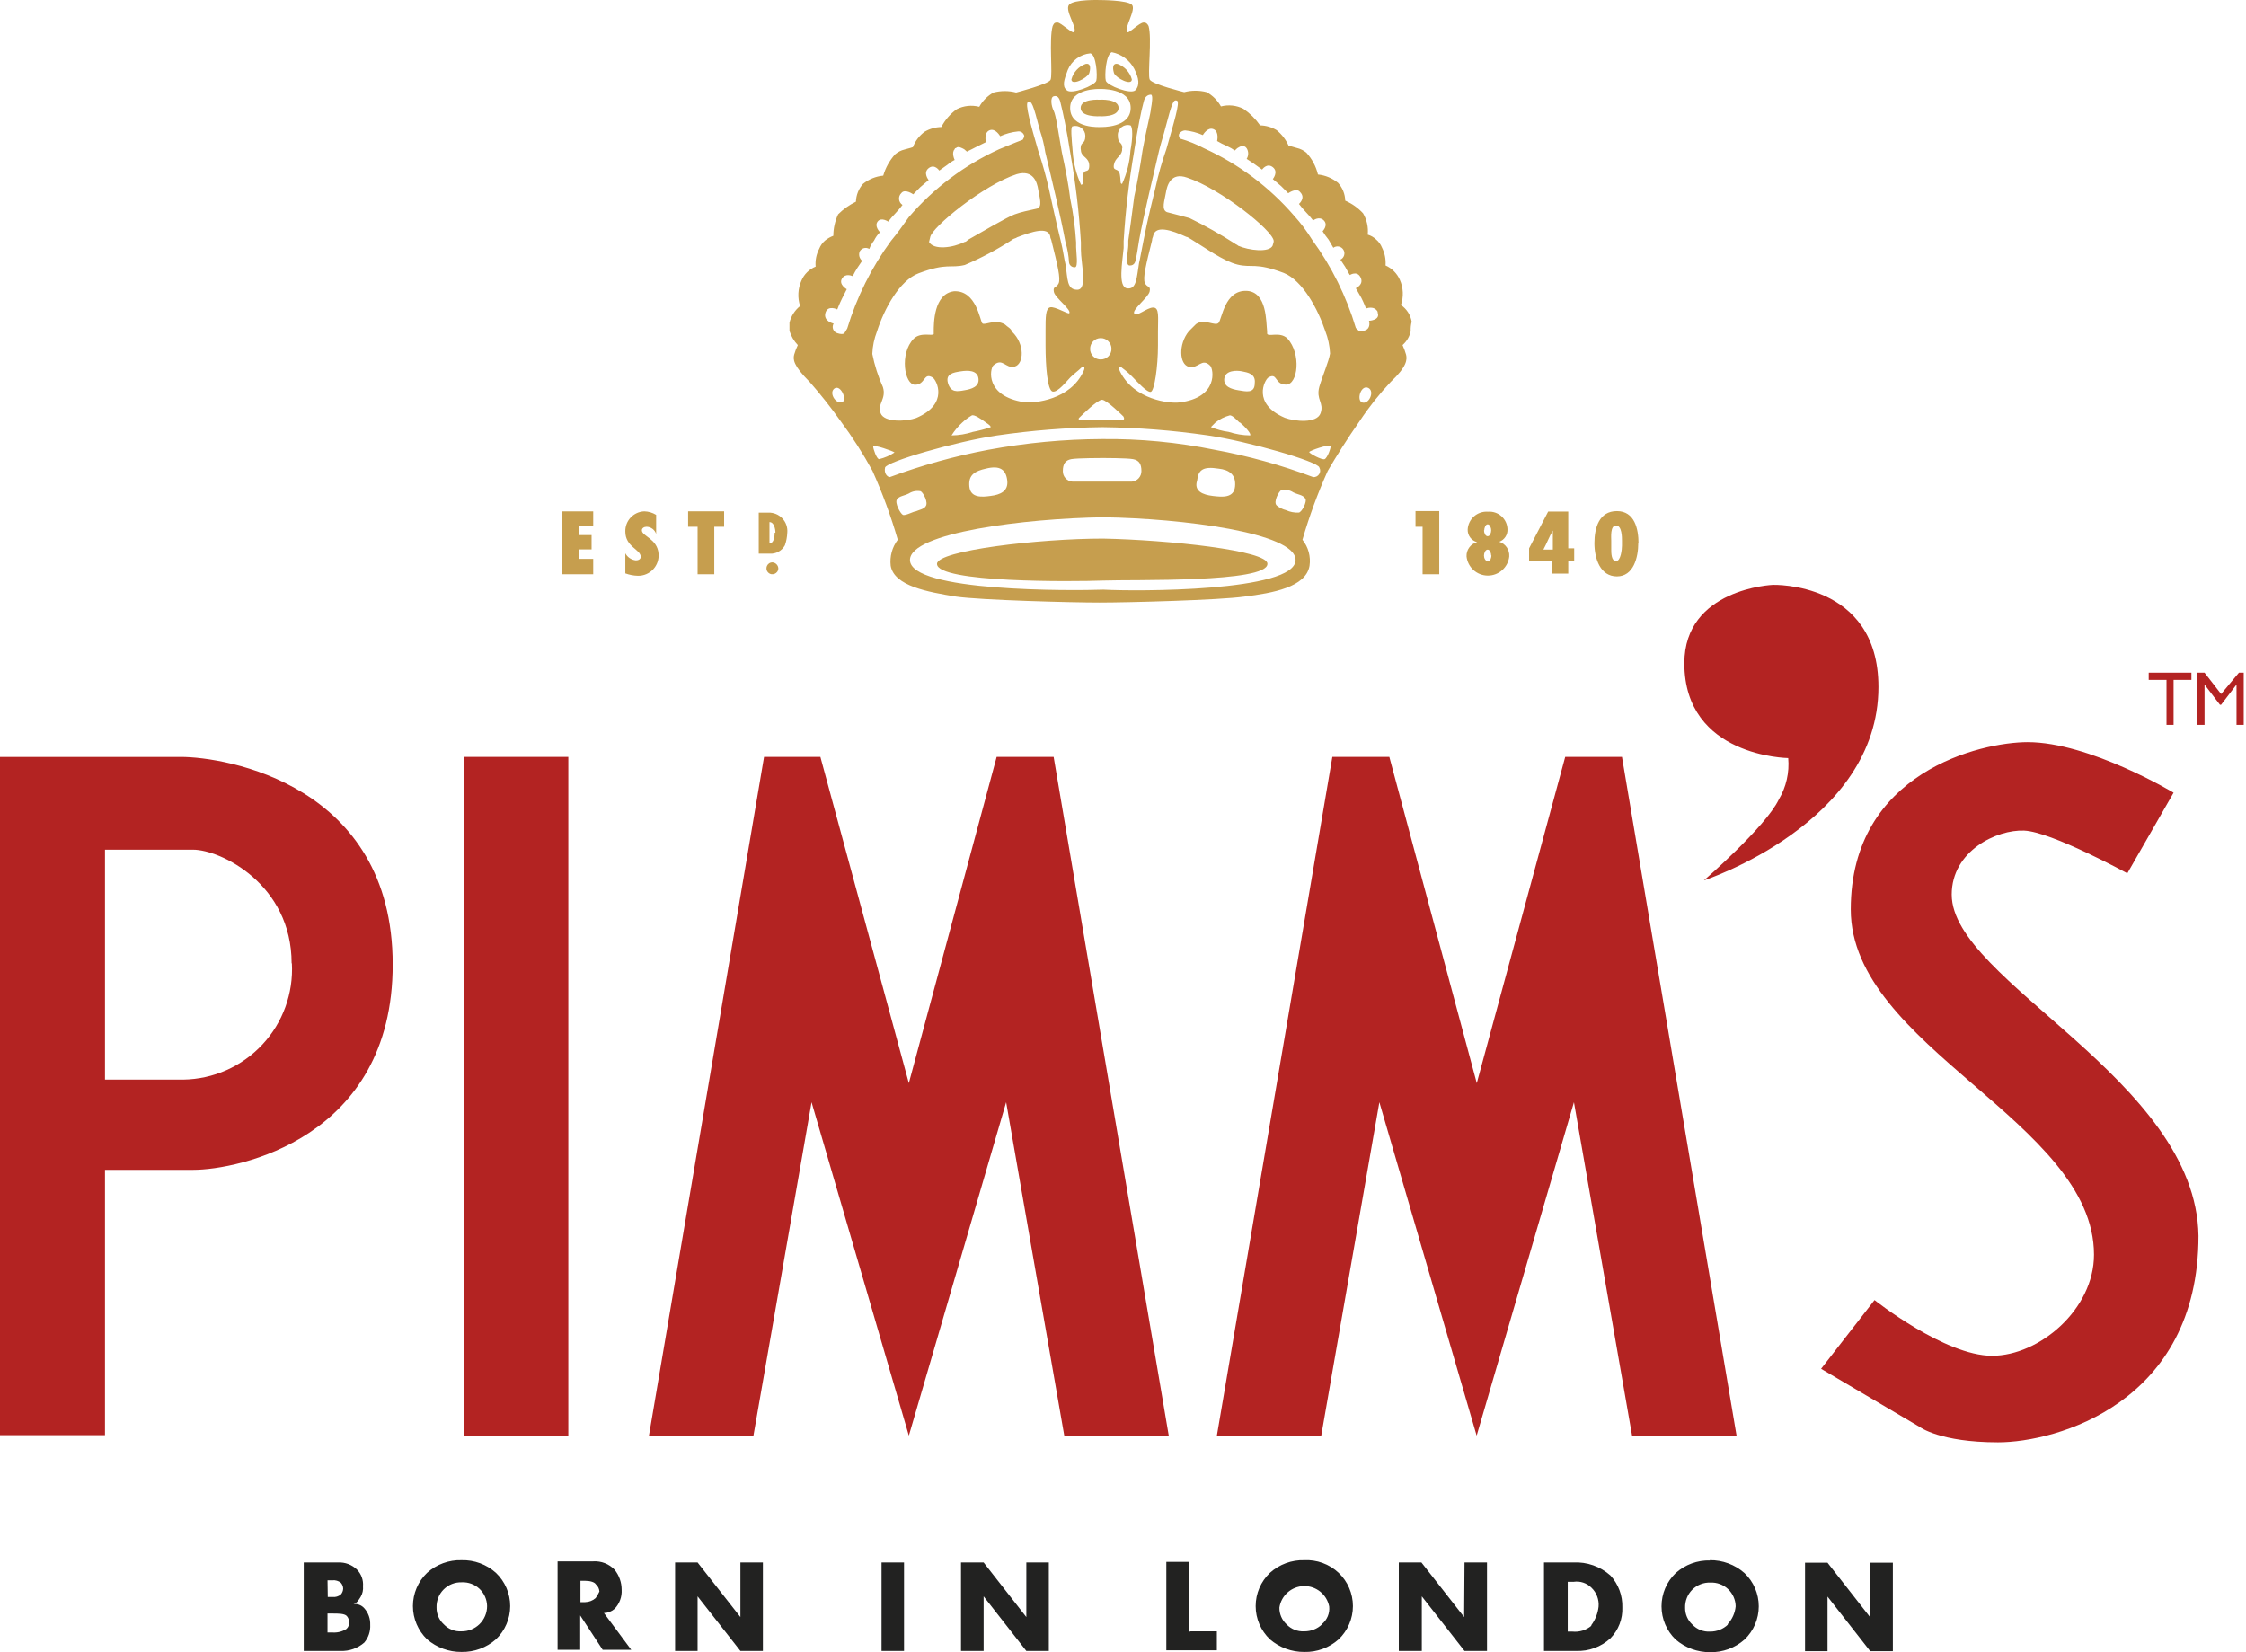
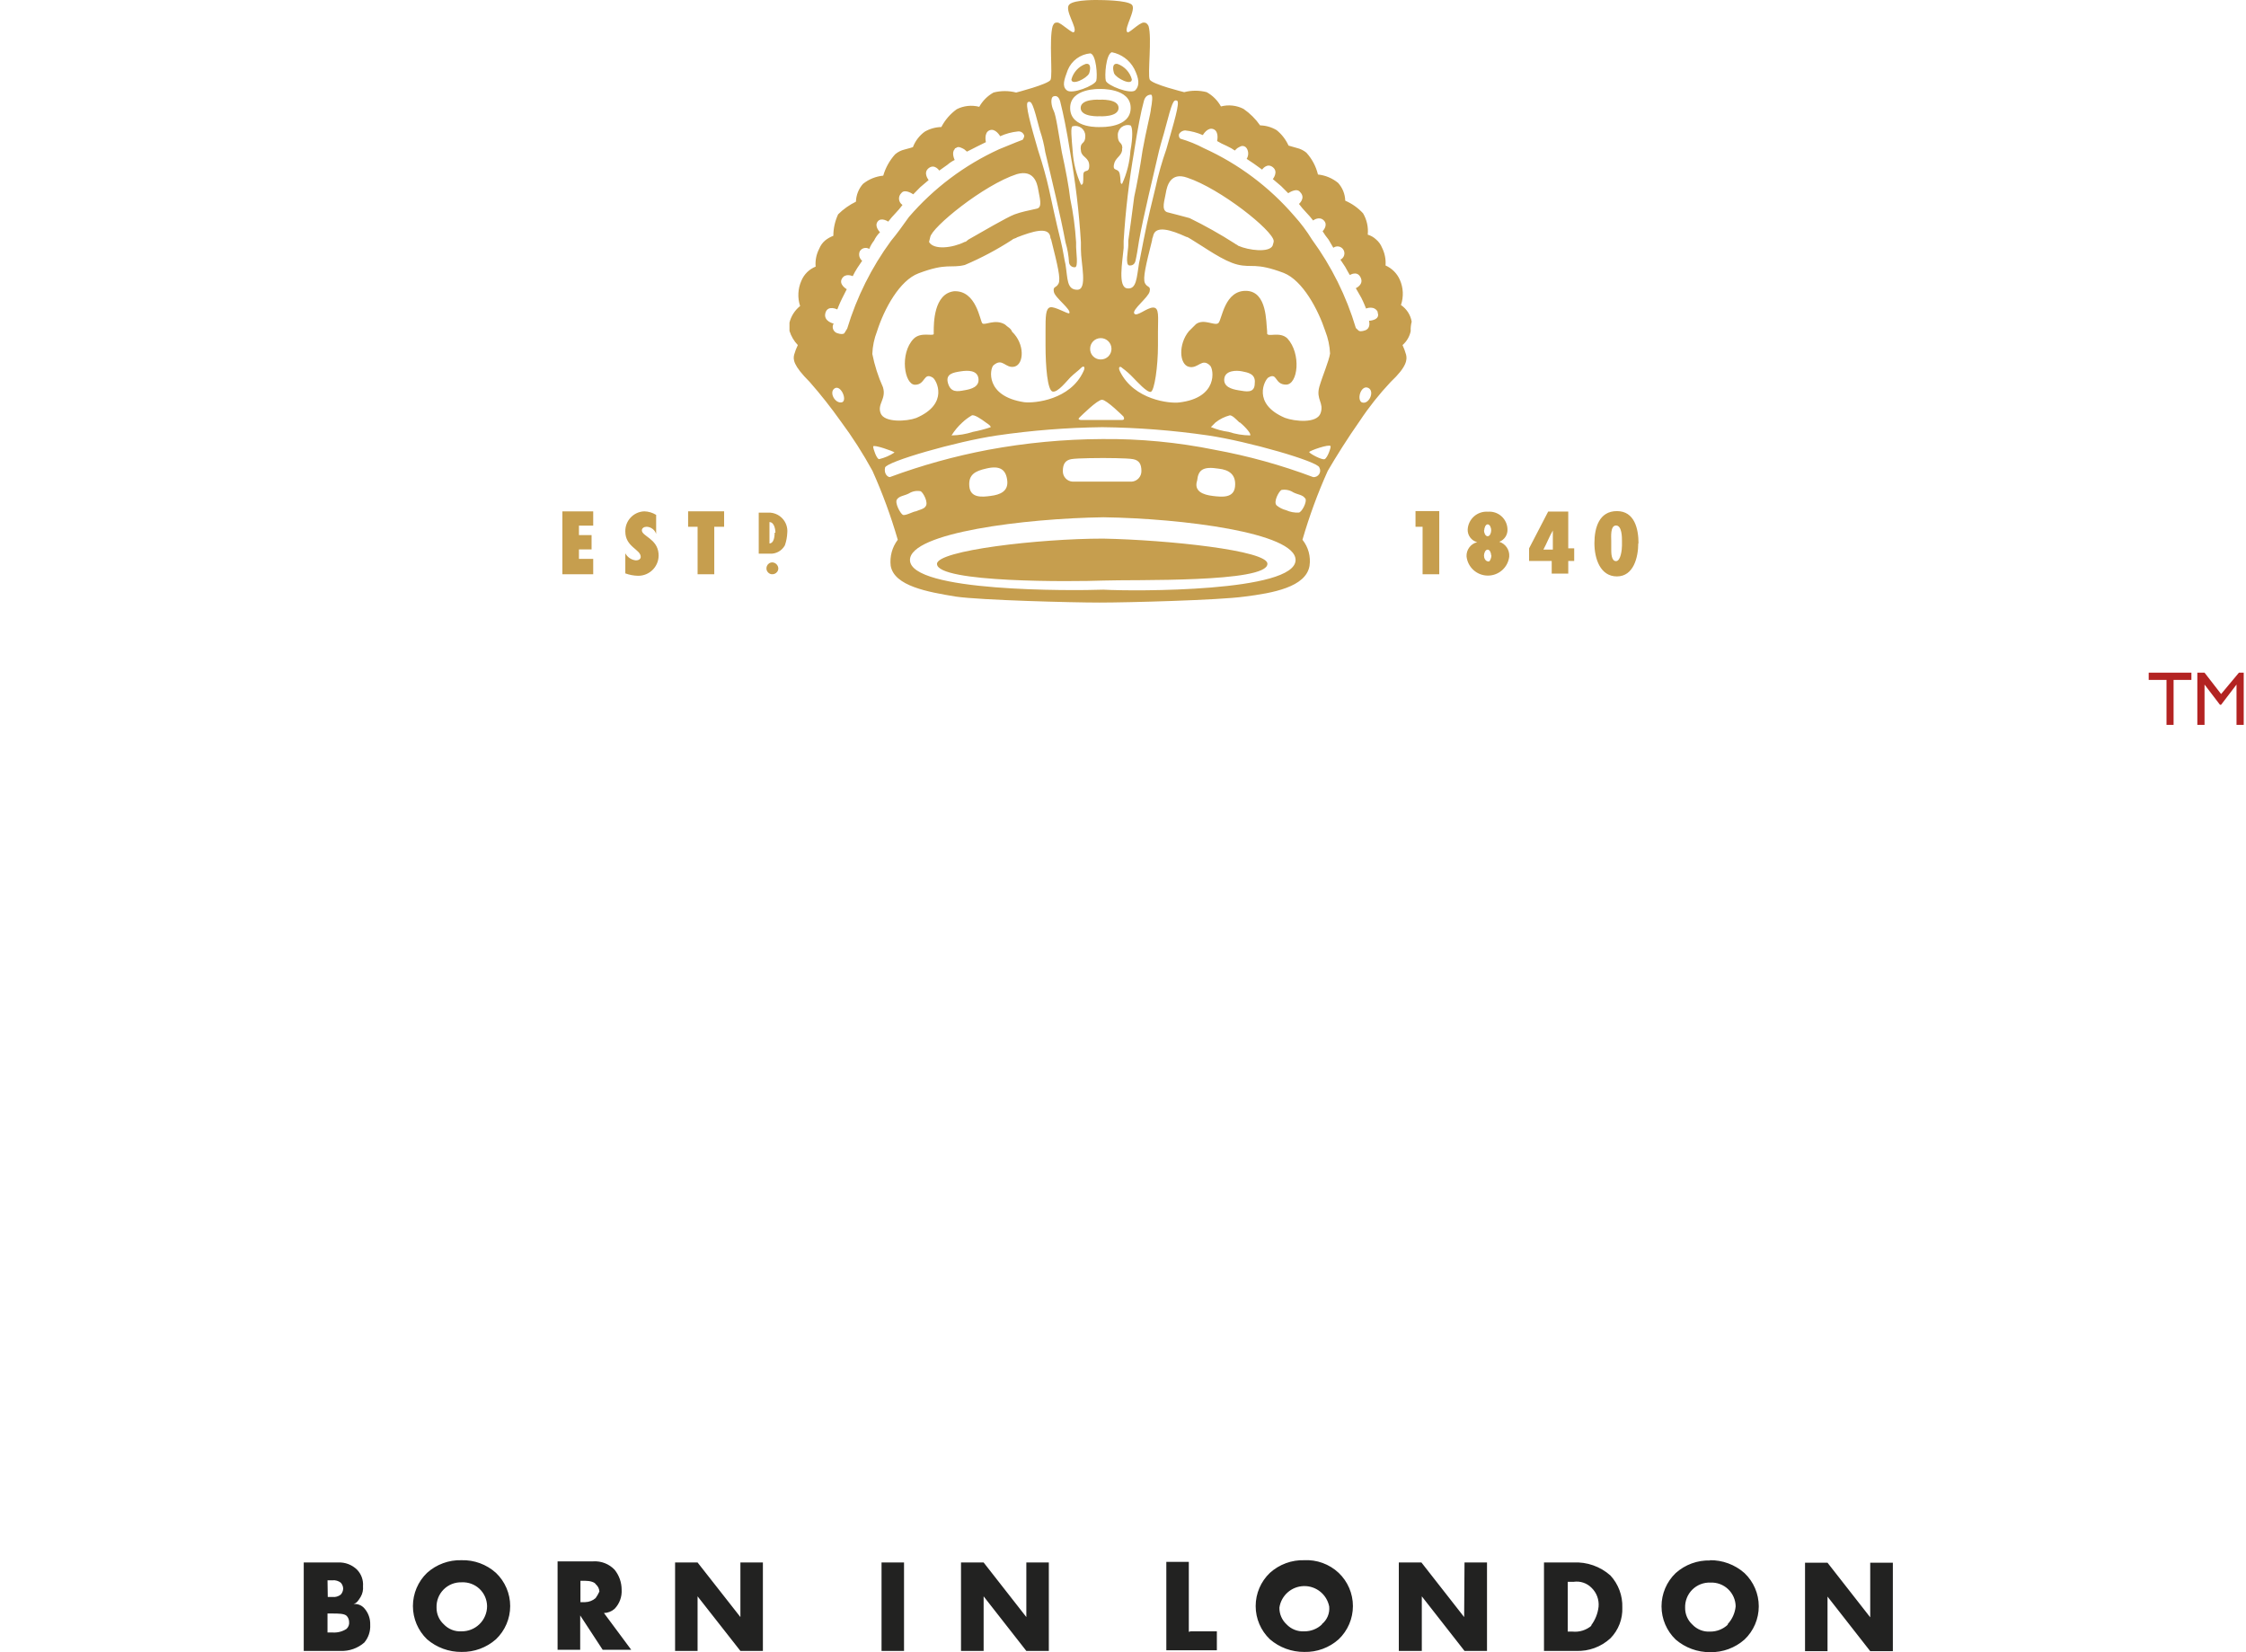
<svg xmlns="http://www.w3.org/2000/svg" xml:space="preserve" width="174.322mm" height="128.246mm" version="1.1" style="shape-rendering:geometricPrecision; text-rendering:geometricPrecision; image-rendering:optimizeQuality; fill-rule:evenodd; clip-rule:evenodd" viewBox="0 0 174.27 128.207">
  <defs>
    <style type="text/css"> .fil1 {fill:#B32322} .fil2 {fill:#C69E4E} .fil0 {fill:#222221} </style>
  </defs>
  <g id="Layer_x0020_1">
    <g id="_733869968">
      <path class="fil0" d="M27.431 124.471c0.274,-0.088 0.373,-0.275 0.549,-0.549 0.149,-0.251 0.214,-0.543 0.186,-0.833 0.038,-0.474 -0.13,-0.942 -0.461,-1.284 -0.391,-0.384 -0.924,-0.586 -1.471,-0.559l-2.666 0 0 6.863 2.853 0c0.674,0.027 1.333,-0.204 1.843,-0.647 0.325,-0.385 0.49,-0.88 0.461,-1.383 0.018,-0.471 -0.147,-0.932 -0.461,-1.284 -0.21,-0.236 -0.519,-0.356 -0.833,-0.324zm-2.019 -1.843l0 0 0.383 0c0.231,-0.023 0.463,0.044 0.647,0.186 0.115,0.127 0.181,0.29 0.186,0.461 -0.007,0.171 -0.072,0.333 -0.186,0.461 -0.182,0.146 -0.415,0.213 -0.647,0.186l-0.363 0 -0.019 -1.294zm1.47 3.775l0 0c-0.329,0.211 -0.718,0.307 -1.108,0.274l-0.362 0 0 -1.471 0.383 0c0.46,0 0.921,0 1.107,0.186 0.115,0.126 0.182,0.29 0.186,0.461 0.026,0.205 -0.051,0.411 -0.206,0.549zm8.931 -5.334l0 0c-0.985,-0.029 -1.944,0.322 -2.677,0.981 -0.701,0.674 -1.097,1.605 -1.097,2.578 0,0.973 0.396,1.904 1.097,2.579 0.744,0.64 1.695,0.989 2.677,0.98 0.98,0.018 1.932,-0.332 2.667,-0.98 0.706,-0.672 1.106,-1.604 1.106,-2.579 0,-0.974 -0.4,-1.906 -1.106,-2.578 -0.731,-0.656 -1.685,-1.008 -2.667,-0.981zm1.382 4.971l0 0c-0.371,0.357 -0.868,0.554 -1.382,0.549 -0.52,0.032 -1.026,-0.169 -1.383,-0.549 -0.362,-0.332 -0.565,-0.803 -0.558,-1.294 -0.019,-0.526 0.18,-1.036 0.552,-1.408 0.372,-0.372 0.882,-0.572 1.408,-0.553 0.507,-0.024 1.002,0.159 1.371,0.506 0.369,0.347 0.582,0.83 0.59,1.337 0.001,0.532 -0.215,1.042 -0.598,1.412zm10.49 -1.196l0 0c0.383,-0.395 0.581,-0.932 0.549,-1.48 0.002,-0.567 -0.192,-1.118 -0.549,-1.558 -0.43,-0.45 -1.036,-0.686 -1.657,-0.647l-2.765 0 0 6.862 1.755 0 0 -2.667 1.745 2.667 2.216 0 -2.118 -2.853c0.304,-0.007 0.596,-0.122 0.824,-0.324zm-1.471 -0.834l0 0c-0.226,0.198 -0.514,0.308 -0.814,0.314l-0.363 0 0 -1.657 0.363 0c0.372,0 0.735,0.098 0.833,0.275 0.164,0.141 0.263,0.343 0.275,0.558 -0.082,0.179 -0.18,0.35 -0.294,0.51zm11.235 -2.764l0 0 1.745 0 0 6.863 -1.745 0 -3.323 -4.236 0 4.236 -1.745 0 0 -6.863 1.745 0 3.323 4.235 0 -4.235zm10.951 0l0 0 1.745 0 0 6.863 -1.745 0 0 -6.863zm11.235 0l0 0 1.745 0 0 6.863 -1.745 0 -3.314 -4.236 0 4.236 -1.755 0 0 -6.863 1.755 0 3.314 4.235 0 -4.235zm12.744 5.343l0 0 2.039 0 0 1.471 -3.921 0 0 -6.862 1.745 0 0 5.431 0.137 -0.039zm8.823 -5.52l0 0c-0.982,-0.029 -1.937,0.323 -2.667,0.981 -0.706,0.672 -1.106,1.604 -1.106,2.578 0,0.975 0.4,1.907 1.106,2.579 0.741,0.639 1.689,0.987 2.667,0.98 0.981,0.025 1.935,-0.326 2.667,-0.98 0.706,-0.672 1.106,-1.604 1.106,-2.579 0,-0.974 -0.4,-1.906 -1.106,-2.578 -0.727,-0.681 -1.701,-1.036 -2.696,-0.981l0.029 0zm1.383 4.971l0 0c-0.371,0.357 -0.867,0.554 -1.383,0.549 -0.519,0.031 -1.026,-0.17 -1.382,-0.549 -0.358,-0.334 -0.558,-0.804 -0.549,-1.294 0.141,-0.943 0.941,-1.647 1.894,-1.669 0.953,-0.022 1.784,0.646 1.969,1.581 0.056,0.529 -0.163,1.05 -0.579,1.382l0.029 0zm11.049 -4.794l0 0 1.745 0 0 6.863 -1.745 0 -3.314 -4.236 0 4.236 -1.784 0 0 -6.863 1.755 0 3.314 4.235 0.029 -4.235zm8.47 0l0 0 -2.304 0 0 6.863 2.49 0c0.983,0.039 1.942,-0.313 2.667,-0.981 0.623,-0.636 0.957,-1.502 0.921,-2.392 0.029,-0.915 -0.302,-1.806 -0.921,-2.48 -0.791,-0.703 -1.826,-1.066 -2.883,-1.01l0.03 0zm1.383 4.902l0 0c-0.409,0.351 -0.945,0.517 -1.481,0.461l-0.363 0 0 -3.863 0.461 0c0.508,-0.076 1.021,0.096 1.383,0.461 0.396,0.382 0.598,0.922 0.549,1.471 -0.059,0.527 -0.259,1.028 -0.579,1.451l0.03 0.019zm9.206 -5.059l0 0c-0.985,-0.029 -1.944,0.322 -2.676,0.98 -0.702,0.675 -1.097,1.606 -1.097,2.579 0,0.973 0.396,1.904 1.097,2.578 0.744,0.639 1.694,0.987 2.676,0.981 0.979,0.018 1.931,-0.332 2.666,-0.981 0.707,-0.671 1.106,-1.603 1.106,-2.578 0,-0.975 -0.4,-1.907 -1.106,-2.579 -0.745,-0.659 -1.71,-1.016 -2.705,-1l0.039 0.02zm1.383 4.971l0 0c-0.372,0.357 -0.868,0.554 -1.383,0.549 -0.519,0.033 -1.027,-0.169 -1.383,-0.549 -0.361,-0.332 -0.565,-0.803 -0.559,-1.294 -0.019,-0.526 0.181,-1.035 0.552,-1.408 0.373,-0.372 0.882,-0.572 1.408,-0.552 0.507,-0.024 1.002,0.159 1.371,0.506 0.369,0.348 0.583,0.83 0.59,1.337 -0.05,0.521 -0.27,1.01 -0.628,1.392l0.031 0.02zm12.793 -4.794l0 0 0 6.862 -1.756 0 -3.313 -4.235 0 4.235 -1.745 0 0 -6.862 1.745 0 3.313 4.235 0 -4.235 1.756 0z" />
-       <path class="fil1" d="M130.692 51.464c0,-5.794 6.862,-6.079 6.862,-6.079 0,0 8.196,-0.275 8.196,7.922 0,10.588 -13.54,15.009 -13.54,15.009 0,0 4.785,-4.147 5.804,-6.264 0.579,-0.971 0.838,-2.1 0.736,-3.225 0,0 -8.059,-0.088 -8.059,-7.362zm-100.223 23.381l0 0c0,13.539 -12.058,15.931 -15.47,15.931l-6.853 0 0 20.588 -8.147 0 0 -52.626 14.029 0c3.461,0 16.441,2.118 16.441,16.107zm-7.843 -0.089l0 0c0,-6.166 -5.529,-8.823 -7.647,-8.823l-6.833 0 0 17.843 6.078 0c2.328,-0.034 4.542,-1.015 6.131,-2.717 1.589,-1.702 2.416,-3.978 2.291,-6.303l-0.02 0zm13.363 36.646l0 0 8.107 0 0 -52.665 -8.107 0 0 52.665zm41.342 -52.665l0 0 -6.814 25.313 -6.862 -25.313 -4.372 0 -8.931 52.665 8.108 0 4.51 -25.872 7.549 25.872 7.549 -25.872 4.51 25.872 8.107 0 -8.931 -52.665 -4.421 0zm44.116 0l0 0 -6.862 25.313 -6.784 -25.313 -4.422 0 -8.96 52.665 8.098 0 4.51 -25.872 7.549 25.872 7.549 -25.872 4.51 25.872 8.107 0 -8.891 -52.665 -4.402 0zm29.989 10.686l0 0c0,-3.402 3.5,-5.059 5.618,-4.97 2.117,0.088 8.009,3.313 8.009,3.313l3.588 -6.255c0,0 -6.529,-3.922 -11.323,-3.922 -3.588,0 -13.725,2.304 -13.725,12.98 0,10.676 18.873,16.48 18.873,26.794 0,4.235 -4.236,7.843 -7.911,7.843 -3.677,0 -9.118,-4.323 -9.118,-4.323l-4.146 5.333 7.646 4.509c0,0 1.568,1.196 6.079,1.196 4.509,0 15.557,-3.03 15.557,-16.019 -0.175,-12.127 -19.146,-19.764 -19.146,-26.48z" />
      <path class="fil1" d="M170.034 52.199l-3.313 0 0 0.559 1.381 0 0 3.49 0.549 0 0 -3.49 1.383 0 0 -0.559zm4.236 0l0 0 -0.549 0 -1.383 1.657 -1.285 -1.657 -0.559 0 0 4.049 0.559 0 0 -3.128 1.196 1.568 0.089 0 1.196 -1.568 0 3.128 0.559 0 0 -4.049 0.177 0z" />
      <path class="fil2" d="M86.448 5.7c-0.098,-0.274 -0.186,-0.833 0.275,-0.736 0.538,0.197 0.948,0.643 1.098,1.196 0,0.52 -1.196,-0.079 -1.372,-0.461zm23.009 19.979l0 0 0 0.01c-0.011,-0.244 0.015,-0.489 0.078,-0.726 -0.089,-0.527 -0.391,-0.994 -0.833,-1.294 0.219,-0.641 0.188,-1.342 -0.088,-1.961 -0.219,-0.494 -0.614,-0.889 -1.108,-1.108 0.036,-0.477 -0.059,-0.955 -0.274,-1.383 -0.099,-0.247 -0.257,-0.466 -0.461,-0.637 -0.183,-0.173 -0.405,-0.301 -0.647,-0.372 0.059,-0.577 -0.069,-1.157 -0.363,-1.657 -0.388,-0.42 -0.858,-0.753 -1.382,-0.98 -0.014,-0.513 -0.212,-1.004 -0.558,-1.383 -0.446,-0.363 -0.987,-0.588 -1.559,-0.647 -0.153,-0.632 -0.463,-1.216 -0.901,-1.696 -0.214,-0.176 -0.466,-0.301 -0.736,-0.363l-0.647 -0.186c-0.209,-0.466 -0.525,-0.875 -0.921,-1.196 -0.388,-0.234 -0.831,-0.362 -1.284,-0.372 -0.351,-0.502 -0.79,-0.937 -1.294,-1.284 -0.54,-0.272 -1.16,-0.338 -1.745,-0.186 -0.259,-0.466 -0.642,-0.849 -1.107,-1.108 -0.572,-0.149 -1.173,-0.149 -1.745,0 0,0 -2.5,-0.608 -2.676,-0.98 -0.176,-0.372 0.187,-3.225 -0.088,-4.147 -0.088,-0.176 -0.186,-0.275 -0.373,-0.275 -0.363,0 -1.196,0.921 -1.284,0.736 -0.274,-0.275 0.726,-1.755 0.362,-2.118 -0.362,-0.363 -2.48,-0.363 -2.48,-0.363 0,0 -2.019,-0.069 -2.392,0.363 -0.372,0.432 0.686,1.843 0.382,2.118 -0.088,0.186 -1.01,-0.736 -1.284,-0.736 -0.275,0 -0.275,0.098 -0.373,0.275 -0.294,1.019 0.02,3.833 -0.166,4.176 -0.187,0.343 -2.667,0.98 -2.667,0.98 -0.575,-0.149 -1.179,-0.149 -1.755,0 -0.465,0.259 -0.848,0.643 -1.107,1.108 -0.586,-0.152 -1.206,-0.086 -1.745,0.186 -0.502,0.361 -0.912,0.834 -1.196,1.383 -0.455,0.01 -0.901,0.134 -1.294,0.363 -0.413,0.302 -0.73,0.718 -0.912,1.196 0,0 -0.284,0.099 -0.647,0.186 -0.272,0.064 -0.524,0.191 -0.735,0.372 -0.428,0.476 -0.743,1.042 -0.922,1.657 -0.574,0.054 -1.12,0.276 -1.569,0.637 -0.34,0.382 -0.533,0.871 -0.549,1.383 -0.511,0.249 -0.978,0.58 -1.382,0.98 -0.243,0.522 -0.37,1.091 -0.372,1.667 -0.23,0.087 -0.445,0.21 -0.637,0.363 -0.204,0.174 -0.363,0.397 -0.461,0.647 -0.222,0.425 -0.317,0.905 -0.275,1.382 -0.502,0.202 -0.901,0.598 -1.108,1.098 -0.273,0.619 -0.308,1.317 -0.098,1.961 -0.408,0.326 -0.697,0.777 -0.824,1.284l0 0.647c0.128,0.411 0.35,0.787 0.647,1.098 -0.116,0.24 -0.212,0.489 -0.284,0.745 -0.089,0.363 -0.089,0.824 1.206,2.118 0.849,0.968 1.648,1.979 2.392,3.029 0.916,1.231 1.745,2.525 2.481,3.873 0.777,1.733 1.433,3.518 1.96,5.343 -0.437,0.577 -0.633,1.3 -0.549,2.02 0.275,1.569 2.853,2.029 5.068,2.392 1.931,0.275 8.931,0.461 11.137,0.461 2.205,0 9.274,-0.186 11.235,-0.461 2.206,-0.274 4.784,-0.736 5.059,-2.392 0.106,-0.721 -0.093,-1.452 -0.549,-2.02 0.528,-1.825 1.183,-3.61 1.961,-5.343 0.647,-1.108 1.568,-2.579 2.481,-3.873 0.713,-1.076 1.517,-2.089 2.402,-3.029 1.284,-1.206 1.284,-1.755 1.196,-2.118 -0.071,-0.255 -0.163,-0.504 -0.275,-0.745 0.329,-0.285 0.552,-0.671 0.638,-1.098zm-21.451 -13.99l0 0c0.275,-1.745 0.529,-3.049 0.735,-3.794 0.098,-0.461 0.382,-0.549 0.559,-0.549 0.176,0 0.089,0.647 0,1.108 0,0.275 -0.372,1.657 -0.647,3.216 -0.186,1.294 -0.461,2.765 -0.647,3.598 -0.187,1.441 -0.363,2.755 -0.461,3.402l0 0.372c0,0.363 -0.275,1.559 0.099,1.559 0.088,0 0.372,0.01 0.461,-0.363 0.088,-0.372 0.176,-0.921 0.275,-1.569 0.363,-2.029 1.098,-4.97 1.558,-7 0.186,-0.736 0.373,-1.285 0.461,-1.657 0.559,-2.118 0.647,-2.294 0.922,-2.205 0.275,0.088 -0.275,1.814 -0.824,3.775 -0.34,0.962 -0.618,1.944 -0.833,2.941 -0.186,0.745 -0.637,2.578 -0.921,4.059 -0.176,0.853 -0.275,1.471 -0.363,1.833 -0.187,1.127 -0.187,2.059 -0.921,1.961 -0.736,-0.098 -0.372,-2.03 -0.274,-3.137l0 -0.549c0.145,-2.347 0.42,-4.684 0.824,-7zm14.362 18.323l0 0c-0.275,1.01 0.382,1.225 0.098,2.049 -0.284,0.824 -2.03,0.637 -2.765,0.363 -2.579,-1.098 -1.568,-2.941 -1.294,-3.127 0.735,-0.432 0.461,0.549 1.382,0.549 0.921,0 1.196,-2.393 0.098,-3.589 -0.588,-0.549 -1.48,-0.088 -1.569,-0.363l0 -0.186c-0.088,-0.735 0,-3.039 -1.568,-3.137 -1.745,-0.088 -1.931,2.216 -2.206,2.49 -0.275,0.275 -1.108,-0.372 -1.745,0.089l-0.559 0.558c-0.824,1.01 -0.735,2.568 0,2.755 0.735,0.186 1.01,-0.736 1.657,-0.088 0.274,0.274 0.647,2.49 -2.392,2.853 -0.736,0.098 -3.5,-0.186 -4.598,-2.392 -0.186,-0.372 0,-0.461 0.176,-0.275 0.299,0.22 0.578,0.466 0.833,0.736 0.274,0.275 1.108,1.206 1.383,1.107 0.275,-0.098 0.549,-1.941 0.549,-3.598l0 -1.098c0,-1.108 0.118,-1.843 -0.372,-1.843 -0.49,0 -1.285,0.755 -1.47,0.461 -0.187,-0.294 1.098,-1.245 1.196,-1.706 0.098,-0.461 -0.176,-0.275 -0.363,-0.647 -0.186,-0.372 0.088,-1.471 0.549,-3.314 0,-0.186 0.088,-0.274 0.088,-0.363 0.186,-0.833 1.383,-0.461 2.579,0.088 0.098,0 0.186,0.088 0.373,0.186 1.107,0.667 2.48,1.686 3.588,1.961 1.108,0.275 1.382,-0.186 3.588,0.647 1.481,0.588 2.676,2.853 3.225,4.51 0.219,0.557 0.345,1.147 0.372,1.745 -0.098,0.618 -0.559,1.657 -0.833,2.579zm-5.01 -0.274l0 0c0,0.824 -0.696,0.637 -1.254,0.549 -0.559,-0.088 -1.196,-0.284 -1.108,-0.921 0.088,-0.638 0.951,-0.638 1.382,-0.549 0.432,0.088 1.069,0.186 0.98,0.921zm-1.196 3.039l0 0 0.039 0c0.461,0.373 0.921,0.921 0.794,1.01 -0.566,-0.007 -1.128,-0.1 -1.666,-0.275 -0.472,-0.063 -0.933,-0.188 -1.373,-0.372l0.362 -0.363c0.328,-0.257 0.705,-0.444 1.108,-0.549 0.186,0 0.461,0.275 0.735,0.549zm-17.43 -4.333l0 0c0.716,-0.196 0.804,-1.745 -0.206,-2.706 -0.088,-0.274 -0.372,-0.372 -0.549,-0.559 -0.774,-0.461 -1.568,0.098 -1.755,-0.088 -0.186,-0.186 -0.46,-2.579 -2.205,-2.49 -1.568,0.196 -1.568,2.49 -1.568,3.138l0 0.186c-0.089,0.176 -1.01,-0.186 -1.559,0.363 -1.108,1.147 -0.716,3.568 0.108,3.568 0.824,0 0.647,-1.01 1.383,-0.549 0.275,0.186 1.284,2.03 -1.294,3.128 -0.736,0.274 -2.471,0.372 -2.755,-0.363 -0.285,-0.735 0.461,-1.108 0.176,-2.029 -0.372,-0.826 -0.648,-1.69 -0.824,-2.579 0.022,-0.598 0.145,-1.188 0.362,-1.745 0.559,-1.755 1.755,-3.961 3.225,-4.51 2.206,-0.834 2.49,-0.373 3.588,-0.647 1.284,-0.545 2.517,-1.202 3.687,-1.961 0.088,-0.098 0.274,-0.098 0.372,-0.186 1.196,-0.461 2.392,-0.833 2.569,-0.088 0,0.176 0.098,0.274 0.098,0.363 0.461,1.843 0.735,2.941 0.549,3.313 -0.186,0.372 -0.451,0.186 -0.363,0.647 0.089,0.461 1.383,1.383 1.196,1.657 -0.098,0.089 -1.117,-0.548 -1.48,-0.461 -0.363,0.088 -0.363,0.735 -0.363,1.843l0 1.098c0,1.637 0.147,3.51 0.549,3.598 0.402,0.088 1.108,-0.834 1.383,-1.108 0.275,-0.275 0.657,-0.549 0.833,-0.735 0.176,-0.186 0.363,-0.098 0.176,0.275 -1.01,2.205 -3.775,2.49 -4.598,2.392 -3.039,-0.461 -2.667,-2.579 -2.392,-2.853 0.735,-0.647 0.921,0.275 1.657,0.089zm-4.902 5.343l0 0c0.231,-0.37 0.511,-0.706 0.833,-1 0.224,-0.21 0.47,-0.394 0.736,-0.549 0.176,-0.099 0.735,0.274 1.097,0.549 0.284,0.186 0.373,0.274 0.373,0.363 -0.452,0.153 -0.914,0.273 -1.383,0.362 -0.535,0.176 -1.093,0.268 -1.657,0.275zm0.981 -3.5l0 0c-0.52,0.098 -1.039,0.186 -1.255,-0.549 -0.215,-0.736 0.422,-0.834 0.981,-0.921 0.558,-0.089 1.294,-0.099 1.382,0.549 0.088,0.647 -0.549,0.833 -1.107,0.921zm-2.726 -11.51l0 0 0.089 -0.363c0.088,-0.755 4.147,-4.069 6.725,-4.902 1.285,-0.363 1.569,0.637 1.657,1.196 0.088,0.559 0.363,1.382 -0.098,1.48 -0.765,0.176 -1.187,0.245 -1.745,0.451 -0.559,0.206 -2.608,1.402 -3.588,1.96 -0.099,0.089 -0.187,0.177 -0.285,0.177 -0.921,0.461 -2.392,0.647 -2.755,0zm11.764 -7.264l0 0 0.03 0.245c0.088,0.461 0.637,0.461 0.637,1.108 0,0.647 -0.461,0.176 -0.461,0.735 0,0.559 0,0.736 -0.176,0.736 -0.372,-0.813 -0.591,-1.686 -0.647,-2.579 -0.088,-1.039 -0.186,-1.96 0,-1.96 0.231,-0.064 0.478,-0.017 0.67,0.127 0.192,0.144 0.306,0.369 0.31,0.608 0,0.696 -0.363,0.422 -0.363,0.981zm0 21.077l0 0 0.02 0c0,0 -0.304,-0.009 -0.118,-0.186 0.186,-0.176 1.392,-1.383 1.755,-1.383 0.362,0 1.657,1.294 1.657,1.294 0,0 0.176,0.275 -0.099,0.275l-3.216 0zm1.559 -4.696l0 0 0.019 0c-0.222,0.008 -0.439,-0.076 -0.598,-0.231 -0.16,-0.156 -0.248,-0.37 -0.245,-0.592 -0.002,-0.22 0.083,-0.432 0.238,-0.589 0.154,-0.157 0.365,-0.245 0.586,-0.245 0.46,0 0.833,0.373 0.833,0.833 0,0.22 -0.088,0.431 -0.244,0.586 -0.157,0.155 -0.369,0.24 -0.589,0.238zm1.656 -16.382l0 0 0.02 0c0,-0.559 -0.363,-0.284 -0.353,-1.049 0.003,-0.24 0.118,-0.465 0.31,-0.608 0.192,-0.144 0.44,-0.191 0.671,-0.127 0.186,0.127 0.186,0.98 0,1.96 -0.056,0.892 -0.276,1.766 -0.648,2.579 -0.176,0 -0.078,-0.186 -0.176,-0.736 -0.098,-0.549 -0.549,-0.186 -0.461,-0.735 0.088,-0.549 0.549,-0.647 0.637,-1.108l0 -0.176zm11.764 7.176l0 0 0 0.009c0,0.088 0,0.088 -0.088,0.373 -0.275,0.548 -1.843,0.362 -2.667,0 -0.098,-0.099 -0.186,-0.099 -0.284,-0.186 -1.125,-0.72 -2.29,-1.374 -3.49,-1.961 -0.647,-0.186 -1.108,-0.284 -1.754,-0.461 -0.461,-0.186 -0.176,-0.931 -0.089,-1.481 0.089,-0.549 0.363,-1.656 1.657,-1.196 2.578,0.853 6.627,4.078 6.715,4.902zm-13.029 -12.431l0 0c0.088,0.373 1.961,1.108 2.304,0.736 0.343,-0.372 0.275,-0.912 -0.098,-1.657 -0.357,-0.671 -0.999,-1.143 -1.745,-1.284 -0.461,0.186 -0.559,1.843 -0.461,2.205zm-2.765 2.118l0 0c0,-1.558 2.304,-1.471 2.304,-1.471 0,0 2.392,-0.098 2.392,1.471 0,1.569 -2.304,1.481 -2.304,1.481 0,0 -2.392,0.176 -2.392,-1.481zm-0.275 -1.382l0 0c-0.372,-0.314 -0.186,-0.824 0.088,-1.559 0.297,-0.725 0.974,-1.224 1.755,-1.294 0.461,0.098 0.559,1.745 0.461,2.118 -0.098,0.373 -1.932,1.108 -2.304,0.736zm-2.205 4.696l0 0c-0.559,-1.931 -1.059,-3.686 -0.784,-3.774 0.275,-0.089 0.372,0.098 0.921,2.215 0.187,0.545 0.325,1.107 0.412,1.677 0.461,1.931 1.196,4.971 1.569,6.99 0.154,0.51 0.246,1.036 0.275,1.569 0.03,0.227 0.233,0.39 0.46,0.372 0.275,0 0.089,-1.196 0.089,-1.568l0 -0.373c-0.071,-1.144 -0.225,-2.281 -0.461,-3.402 -0.088,-0.834 -0.362,-2.304 -0.647,-3.588 -0.274,-1.569 -0.451,-2.862 -0.637,-3.226 -0.186,-0.363 -0.274,-1.02 0,-1.107 0.275,-0.088 0.461,0.098 0.549,0.558 0.186,0.736 0.46,2.02 0.735,3.775 0.413,2.312 0.692,4.646 0.834,6.99l0 0.558c0,1.098 0.539,3.128 -0.284,3.128 -0.824,0 -0.735,-0.853 -0.911,-1.961 -0.098,-0.372 -0.187,-1.107 -0.372,-1.843 -0.373,-1.471 -0.736,-3.225 -0.922,-4.049 -0.186,-0.824 -0.461,-1.833 -0.824,-2.941zm-15.745 18.421l0 0c0.461,-0.186 0.922,0.911 0.549,1.098 -0.549,0.186 -1.108,-0.824 -0.549,-1.098zm0.922 -4.608l0 0 -0.216 0.353c-0.088,0.088 -0.274,0.088 -0.549,0 -0.312,-0.1 -0.451,-0.463 -0.284,-0.745 0,0 -0.814,-0.176 -0.638,-0.824 0.176,-0.647 0.922,-0.275 0.922,-0.275 0,0 0.176,-0.461 0.363,-0.834l0.372 -0.735c0,0 -0.647,-0.363 -0.372,-0.824 0.274,-0.461 0.834,-0.186 0.834,-0.186 0.107,-0.223 0.228,-0.439 0.362,-0.647l0.372 -0.549c-0.22,-0.175 -0.296,-0.476 -0.186,-0.735 0.149,-0.258 0.482,-0.342 0.736,-0.186 0.091,-0.233 0.217,-0.451 0.372,-0.647 0.114,-0.241 0.27,-0.46 0.461,-0.647 0,0 -0.461,-0.451 -0.186,-0.824 0.274,-0.373 0.824,0 0.824,0 0.174,-0.226 0.36,-0.442 0.559,-0.647 0.197,-0.204 0.38,-0.42 0.549,-0.647 -0.322,-0.206 -0.365,-0.658 -0.089,-0.922 0.275,-0.362 0.922,0.098 0.922,0.098l0.549 -0.558 0.647 -0.549c0,0 -0.461,-0.559 0,-0.922 0.461,-0.363 0.824,0.186 0.824,0.186l0.647 -0.461c0.167,-0.145 0.351,-0.267 0.549,-0.363 0,0 -0.275,-0.558 0,-0.833 0,-0.053 0.046,-0.095 0.098,-0.089 0.176,-0.186 0.461,0 0.638,0.089l0.215 0.186 0.373 -0.186 0.363 -0.186 0.735 -0.363c0,0 -0.176,-0.736 0.284,-0.921 0.461,-0.186 0.824,0.461 0.824,0.461 0.438,-0.198 0.904,-0.324 1.383,-0.372 0.198,-0.023 0.387,0.089 0.461,0.275 0.089,0.098 -0.098,0.372 -0.098,0.372 0,0 -0.735,0.274 -1.833,0.736 -2.686,1.229 -5.074,3.025 -7,5.264 -0.461,0.647 -0.921,1.294 -1.382,1.843 -1.512,2.062 -2.663,4.366 -3.402,6.814zm2.481 10.127l0 0c-0.187,0 -0.461,-0.794 -0.461,-0.98 0,-0.186 1.569,0.363 1.657,0.461 -0.365,0.243 -0.77,0.419 -1.196,0.519zm2.853 4.049l0 0c-0.177,0 -0.824,0.363 -1.01,0.274 -0.186,-0.088 -0.647,-0.921 -0.461,-1.196 0.186,-0.275 0.549,-0.275 0.921,-0.461 0.273,-0.175 0.603,-0.239 0.921,-0.176 0.187,0.088 0.647,0.911 0.363,1.196 -0.089,0.176 -0.549,0.275 -0.736,0.363zm29.46 3.775l0 0c0,2.49 -12.519,2.441 -14.911,2.304 -2.392,0.088 -15.009,0.186 -15.009,-2.304 0,-2.118 8.931,-3.226 15.009,-3.314 6.088,0.088 14.911,1.196 14.911,3.314zm-23.656 -4.971l0 0c-0.648,0.088 -1.569,0.186 -1.657,-0.735 -0.088,-0.922 0.461,-1.197 1.284,-1.383 1.108,-0.275 1.559,0.088 1.657,0.921 0.098,0.834 -0.549,1.108 -1.284,1.196zm6.353 -1.108l0 0c-0.433,-0.026 -0.766,-0.39 -0.755,-0.824 0,-0.548 0.196,-0.833 0.647,-0.921 0.451,-0.088 2.48,-0.088 2.48,-0.088 0,0 1.863,0 2.323,0.088 0.461,0.088 0.647,0.373 0.647,0.921 0.006,0.428 -0.319,0.788 -0.746,0.824l-4.597 0zm10.862 1.108l0 0c-0.735,-0.088 -1.47,-0.362 -1.196,-1.196 0.088,-0.833 0.461,-1.108 1.657,-0.921 0.824,0.088 1.373,0.461 1.284,1.383 -0.088,0.921 -1.01,0.823 -1.745,0.735zm7.176 0.186l0 0 0.02 0c0.167,0.275 -0.294,1.107 -0.51,1.107 -0.337,0.018 -0.673,-0.046 -0.981,-0.186 -0.27,-0.067 -0.522,-0.194 -0.735,-0.372 -0.275,-0.275 0.186,-1.098 0.372,-1.197 0.32,-0.057 0.649,0.009 0.921,0.186 0.363,0.186 0.736,0.186 0.912,0.461zm1.108 -2.392l0 0c0.2,0.351 -0.078,0.782 -0.481,0.745 -2.478,-0.933 -5.033,-1.641 -7.637,-2.118 -2.877,-0.584 -5.809,-0.864 -8.745,-0.833 -2.96,0.014 -5.913,0.293 -8.823,0.833 -2.601,0.491 -5.155,1.2 -7.637,2.118 -0.186,0 -0.471,-0.275 -0.373,-0.736 0.098,-0.461 5.529,-2.029 8.657,-2.49 2.715,-0.397 5.452,-0.613 8.196,-0.647 2.74,0.031 5.475,0.244 8.186,0.637 3.137,0.461 8.569,2.03 8.657,2.49zm0.872 -1.657l0 0c0.049,0.088 -0.244,0.921 -0.46,1.01 -0.216,0.088 -1.196,-0.451 -1.196,-0.549 0,-0.098 1.558,-0.647 1.656,-0.461zm2.942 -4.51l0 0c0.519,0.275 0,1.373 -0.549,1.098 -0.373,-0.275 0,-1.383 0.549,-1.098zm0.735 -5.882l0 0 -0.039 -0.01c0.284,0.637 -0.657,0.676 -0.657,0.676 0,0 0.176,0.559 -0.284,0.736 -0.275,0.098 -0.461,0.098 -0.549,0l-0.186 -0.176c-0.734,-2.465 -1.885,-4.786 -3.402,-6.862 -0.403,-0.655 -0.866,-1.273 -1.382,-1.843 -1.925,-2.235 -4.314,-4.025 -7,-5.245 -0.587,-0.311 -1.205,-0.56 -1.843,-0.745 -0.097,-0.095 -0.131,-0.235 -0.089,-0.363 0.1,-0.162 0.272,-0.264 0.461,-0.275 0.477,0.047 0.943,0.17 1.382,0.363 0,0 0.363,-0.647 0.824,-0.461 0.461,0.186 0.284,0.922 0.284,0.922 0.236,0.142 0.481,0.266 0.735,0.373l0.363 0.186 0.274 0.176 0.186 -0.176c0.186,-0.098 0.372,-0.284 0.647,-0.098l0.089 0.098c0.158,0.252 0.158,0.572 0,0.824l0.558 0.372 0.638 0.461c0,0 0.373,-0.549 0.833,-0.186 0.461,0.363 0,0.921 0,0.921l0.647 0.549 0.549 0.549c0,0 0.647,-0.461 0.921,-0.089 0.461,0.461 -0.088,0.921 -0.088,0.921 0.169,0.227 0.353,0.444 0.549,0.647 0.195,0.201 0.379,0.414 0.549,0.637 0,0 0.47,-0.372 0.834,0 0.362,0.373 -0.098,0.834 -0.098,0.834 0.138,0.226 0.292,0.443 0.46,0.647l0.372 0.637c0.257,-0.191 0.622,-0.118 0.785,0.156 0.164,0.275 0.054,0.631 -0.236,0.765l0.372 0.559c0.186,0.363 0.363,0.637 0.363,0.637 0,0 0.558,-0.373 0.833,0.186 0.274,0.558 -0.372,0.833 -0.372,0.833l0.432 0.755c0.186,0.363 0.362,0.824 0.362,0.824 0,0 0.647,-0.274 0.921,0.284zm-22.411 -18.529l0 0c-0.177,0.382 -1.373,0.98 -1.373,0.461 0.15,-0.553 0.559,-1 1.098,-1.196 0.461,-0.098 0.373,0.461 0.275,0.736zm1.088 36.097l0 0c4.99,0.098 12.814,0.921 12.745,1.961 0,1.481 -10.441,1.206 -12.745,1.294 -2.304,0.088 -12.892,0.186 -12.892,-1.294 0,-1.039 7.922,-1.961 12.892,-1.961zm-0.274 -32.774l0 0 0.02 0c0,0 -1.49,0.088 -1.49,-0.647 0,-0.735 1.471,-0.637 1.471,-0.637 0,0 1.471,-0.098 1.471,0.637 0,0.736 -1.471,0.647 -1.471,0.647z" />
      <path class="fil2" d="M60.39 44.101c0,0.41 -0.496,0.616 -0.786,0.326 -0.29,-0.29 -0.085,-0.787 0.326,-0.787 0.248,0.015 0.446,0.213 0.461,0.461zm0.696 -2.764l0 0c-0.013,0.334 -0.076,0.664 -0.186,0.98 -0.237,0.432 -0.705,0.685 -1.196,0.647l-0.833 0 0 -3.186 0.735 0c0.411,-0.015 0.81,0.146 1.093,0.445 0.283,0.298 0.425,0.704 0.388,1.115zm-0.921 0l0 0c0,-0.275 -0.098,-0.824 -0.461,-0.824l0 1.656c0.314,0 0.402,-0.461 0.402,-0.833l0.059 0zm-16.529 3.225l0 0 2.392 0 0 -1.196 -1.107 0 0 -0.735 0.98 0 0 -1.108 -0.98 0 0 -0.735 1.107 0 0 -1.108 -2.392 0 0 4.882zm6.167 -3.412l0 0c0,-0.176 0.186,-0.275 0.372,-0.275 0.338,0.013 0.632,0.236 0.736,0.559l0 -1.481c-0.278,-0.171 -0.596,-0.266 -0.922,-0.274 -0.837,0.032 -1.492,0.731 -1.47,1.569 0,1.196 1.196,1.383 1.196,1.961 0,0.186 -0.186,0.275 -0.372,0.275 -0.349,-0.034 -0.658,-0.24 -0.824,-0.549l0 1.558c0.315,0.115 0.646,0.178 0.981,0.186 0.449,0.007 0.879,-0.176 1.184,-0.506 0.305,-0.329 0.455,-0.773 0.413,-1.22 -0.098,-1.157 -1.294,-1.343 -1.294,-1.804zm3.588 -0.275l0 0 0.736 0 0 3.686 1.294 0 0 -3.686 0.764 0 0 -1.196 -2.794 0 0 1.196zm56.44 0l0 0 0.549 0 0 3.686 1.294 0 0 -4.902 -1.843 0 0 1.215zm7.274 2.304l0 0c-0.092,0.845 -0.806,1.486 -1.657,1.486 -0.851,0 -1.565,-0.64 -1.657,-1.486 -0.025,-0.519 0.32,-0.982 0.824,-1.108 -0.444,-0.115 -0.75,-0.522 -0.736,-0.98 0.02,-0.393 0.198,-0.761 0.493,-1.022 0.295,-0.26 0.683,-0.39 1.076,-0.361 0.383,-0.032 0.763,0.094 1.05,0.35 0.287,0.256 0.457,0.618 0.469,1.003 0.027,0.431 -0.232,0.83 -0.637,0.98 0.488,0.156 0.808,0.625 0.774,1.137zm-1.96 -2.03l0 0c0,0.186 0.098,0.461 0.284,0.461 0.186,0 0.275,-0.274 0.275,-0.461 0,-0.186 -0.098,-0.461 -0.275,-0.461 -0.176,0 -0.265,0.304 -0.265,0.461l-0.019 0zm0.558 1.961l0 0c0,-0.186 -0.098,-0.461 -0.275,-0.461 -0.176,0 -0.284,0.275 -0.284,0.461 0,0.186 0.098,0.461 0.372,0.461 0.107,-0.019 0.206,-0.304 0.206,-0.48l-0.02 0.02zm5.98 -0.559l0 0 0.461 0 0 0.98 -0.461 0 0 0.981 -1.284 0 0 -0.981 -1.755 0 0 -0.98 1.48 -2.853 1.558 0 0 2.853zm-1.196 -1.382l0 0c-0.275,0.461 -0.461,0.981 -0.735,1.48l0.735 0 0 -1.48zm6.628 0.981l0 0c0,1.098 -0.363,2.578 -1.657,2.578 -1.294,0 -1.745,-1.382 -1.745,-2.578 0,-1.196 0.363,-2.49 1.745,-2.49 1.383,0 1.676,1.402 1.676,2.509l-0.019 -0.019zm-1.264 -0.177l0 0c0,-0.274 0,-1.196 -0.461,-1.196 -0.461,0 -0.372,0.921 -0.372,1.196l0 0.647c0,0.275 0,0.922 0.372,0.922 0.372,0 0.461,-0.922 0.461,-1.206l0 -0.363z" />
    </g>
  </g>
</svg>